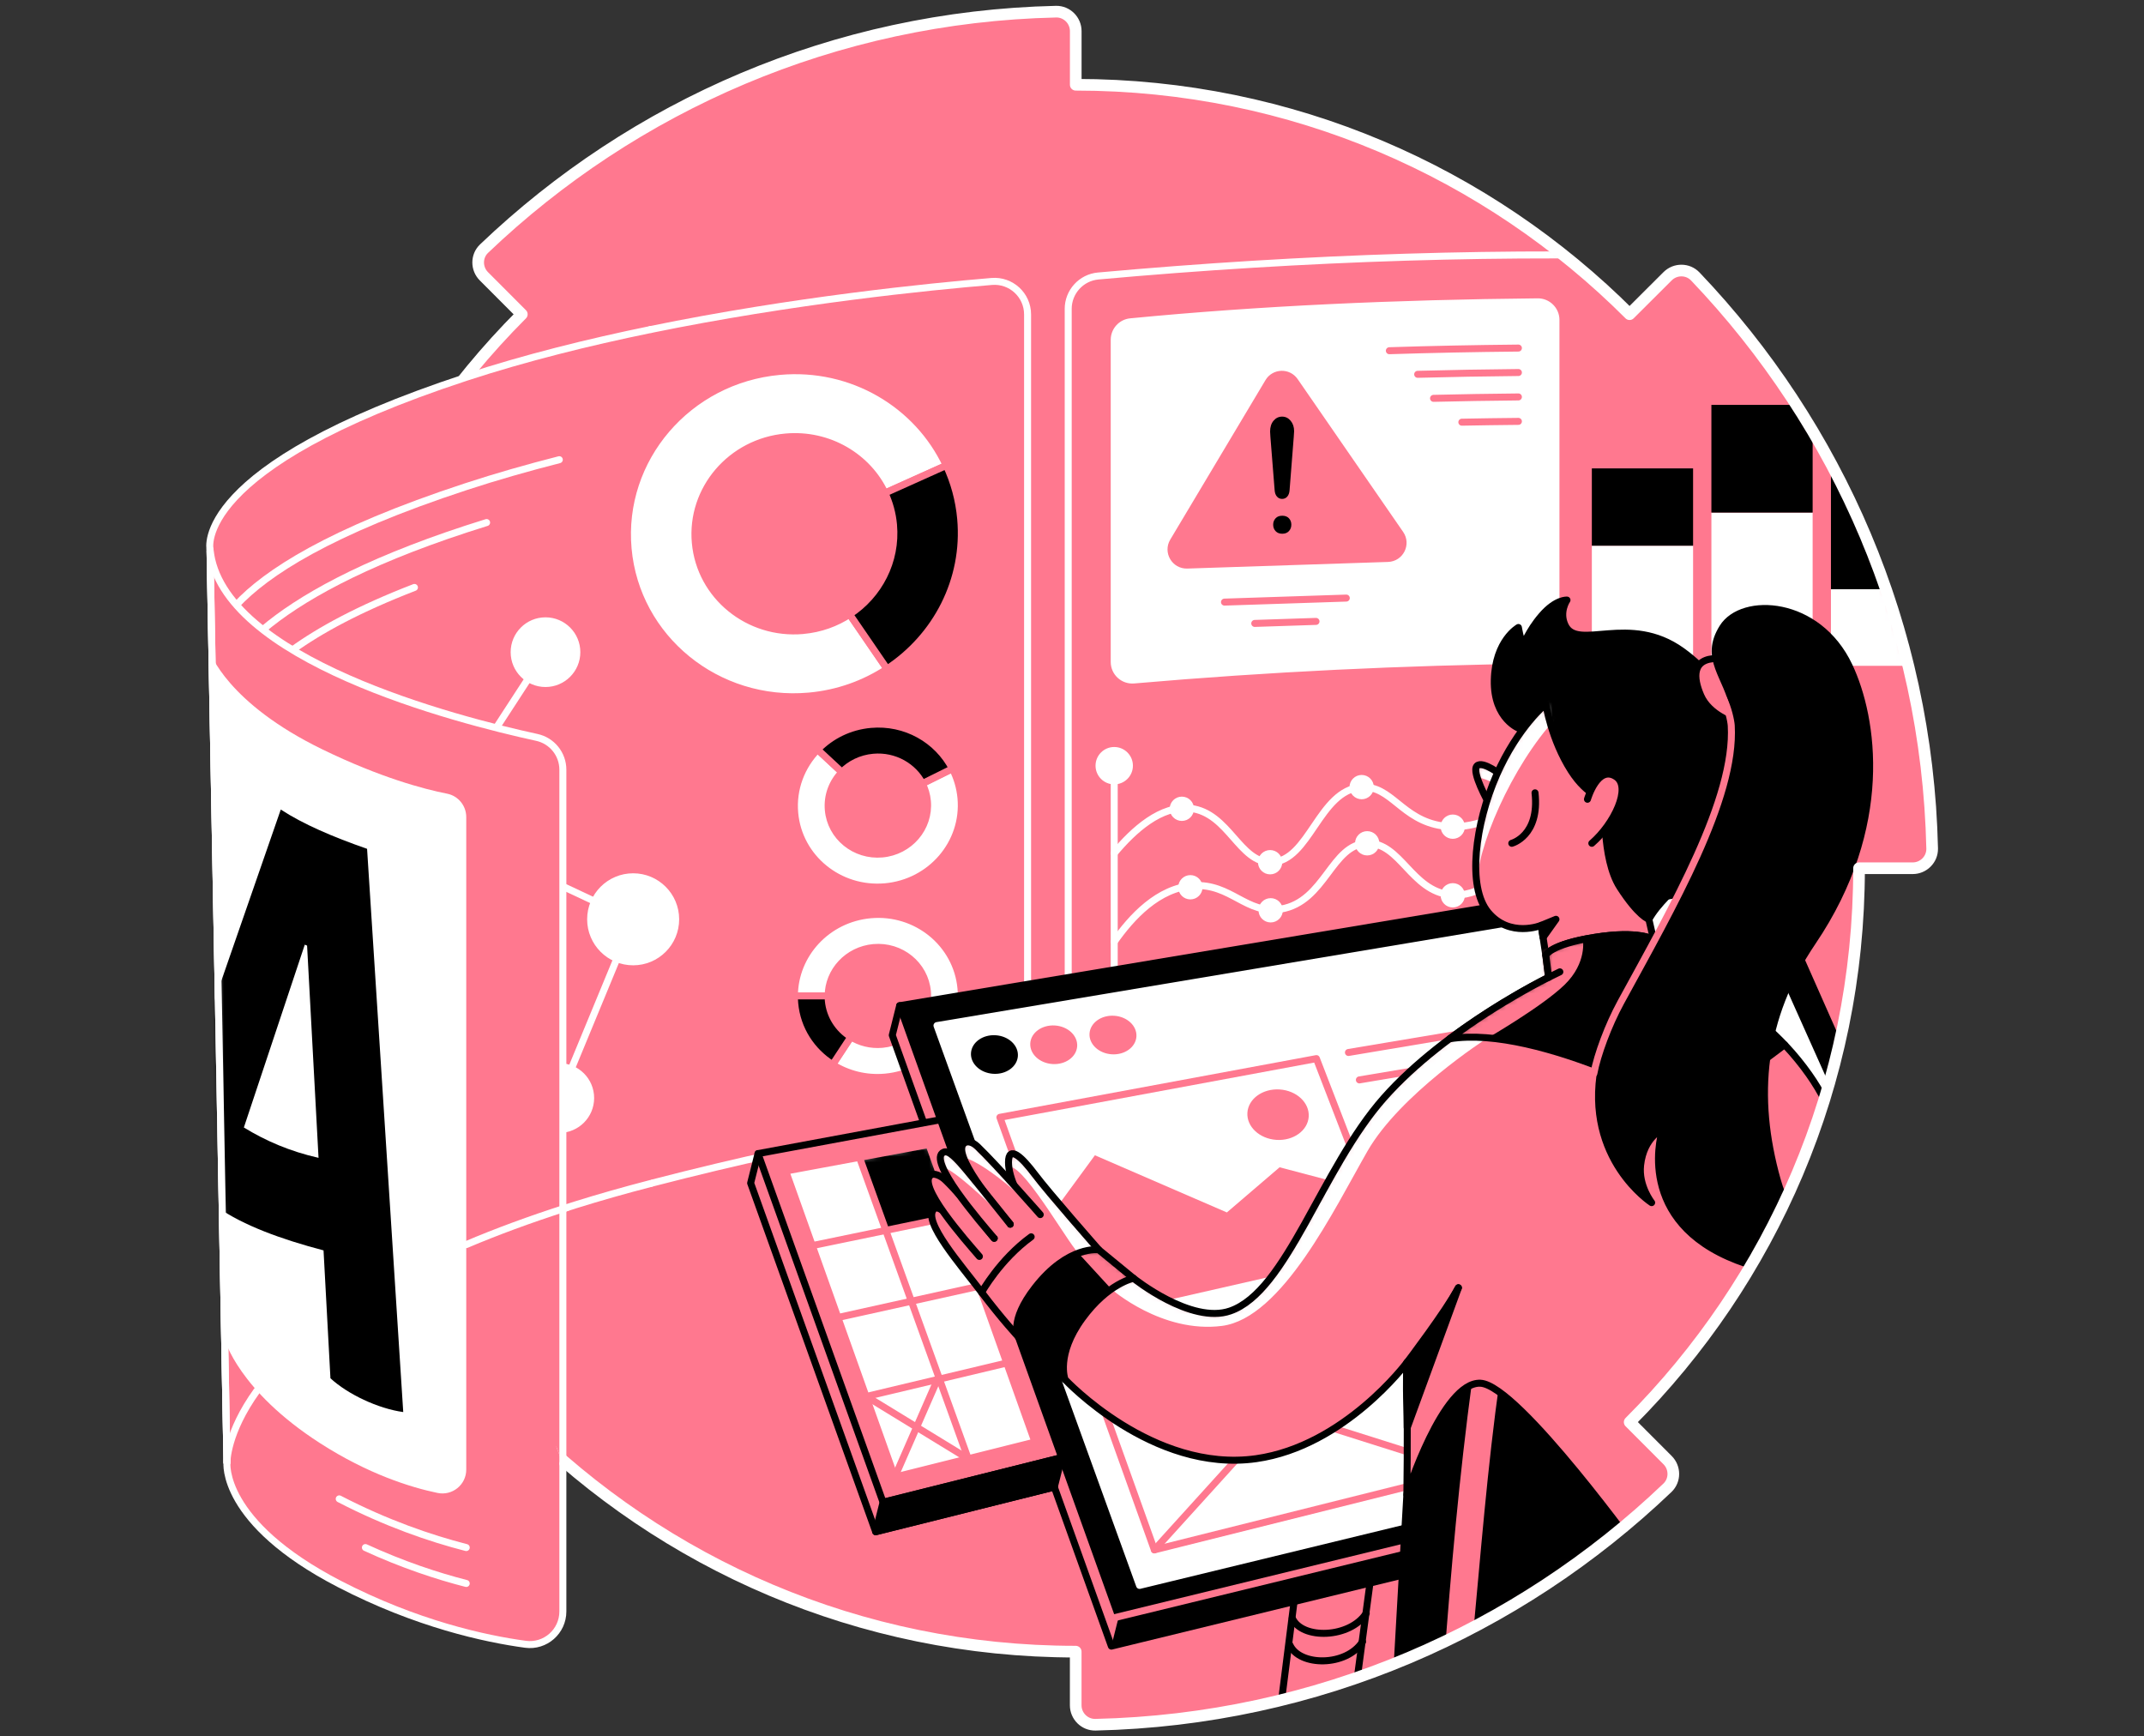
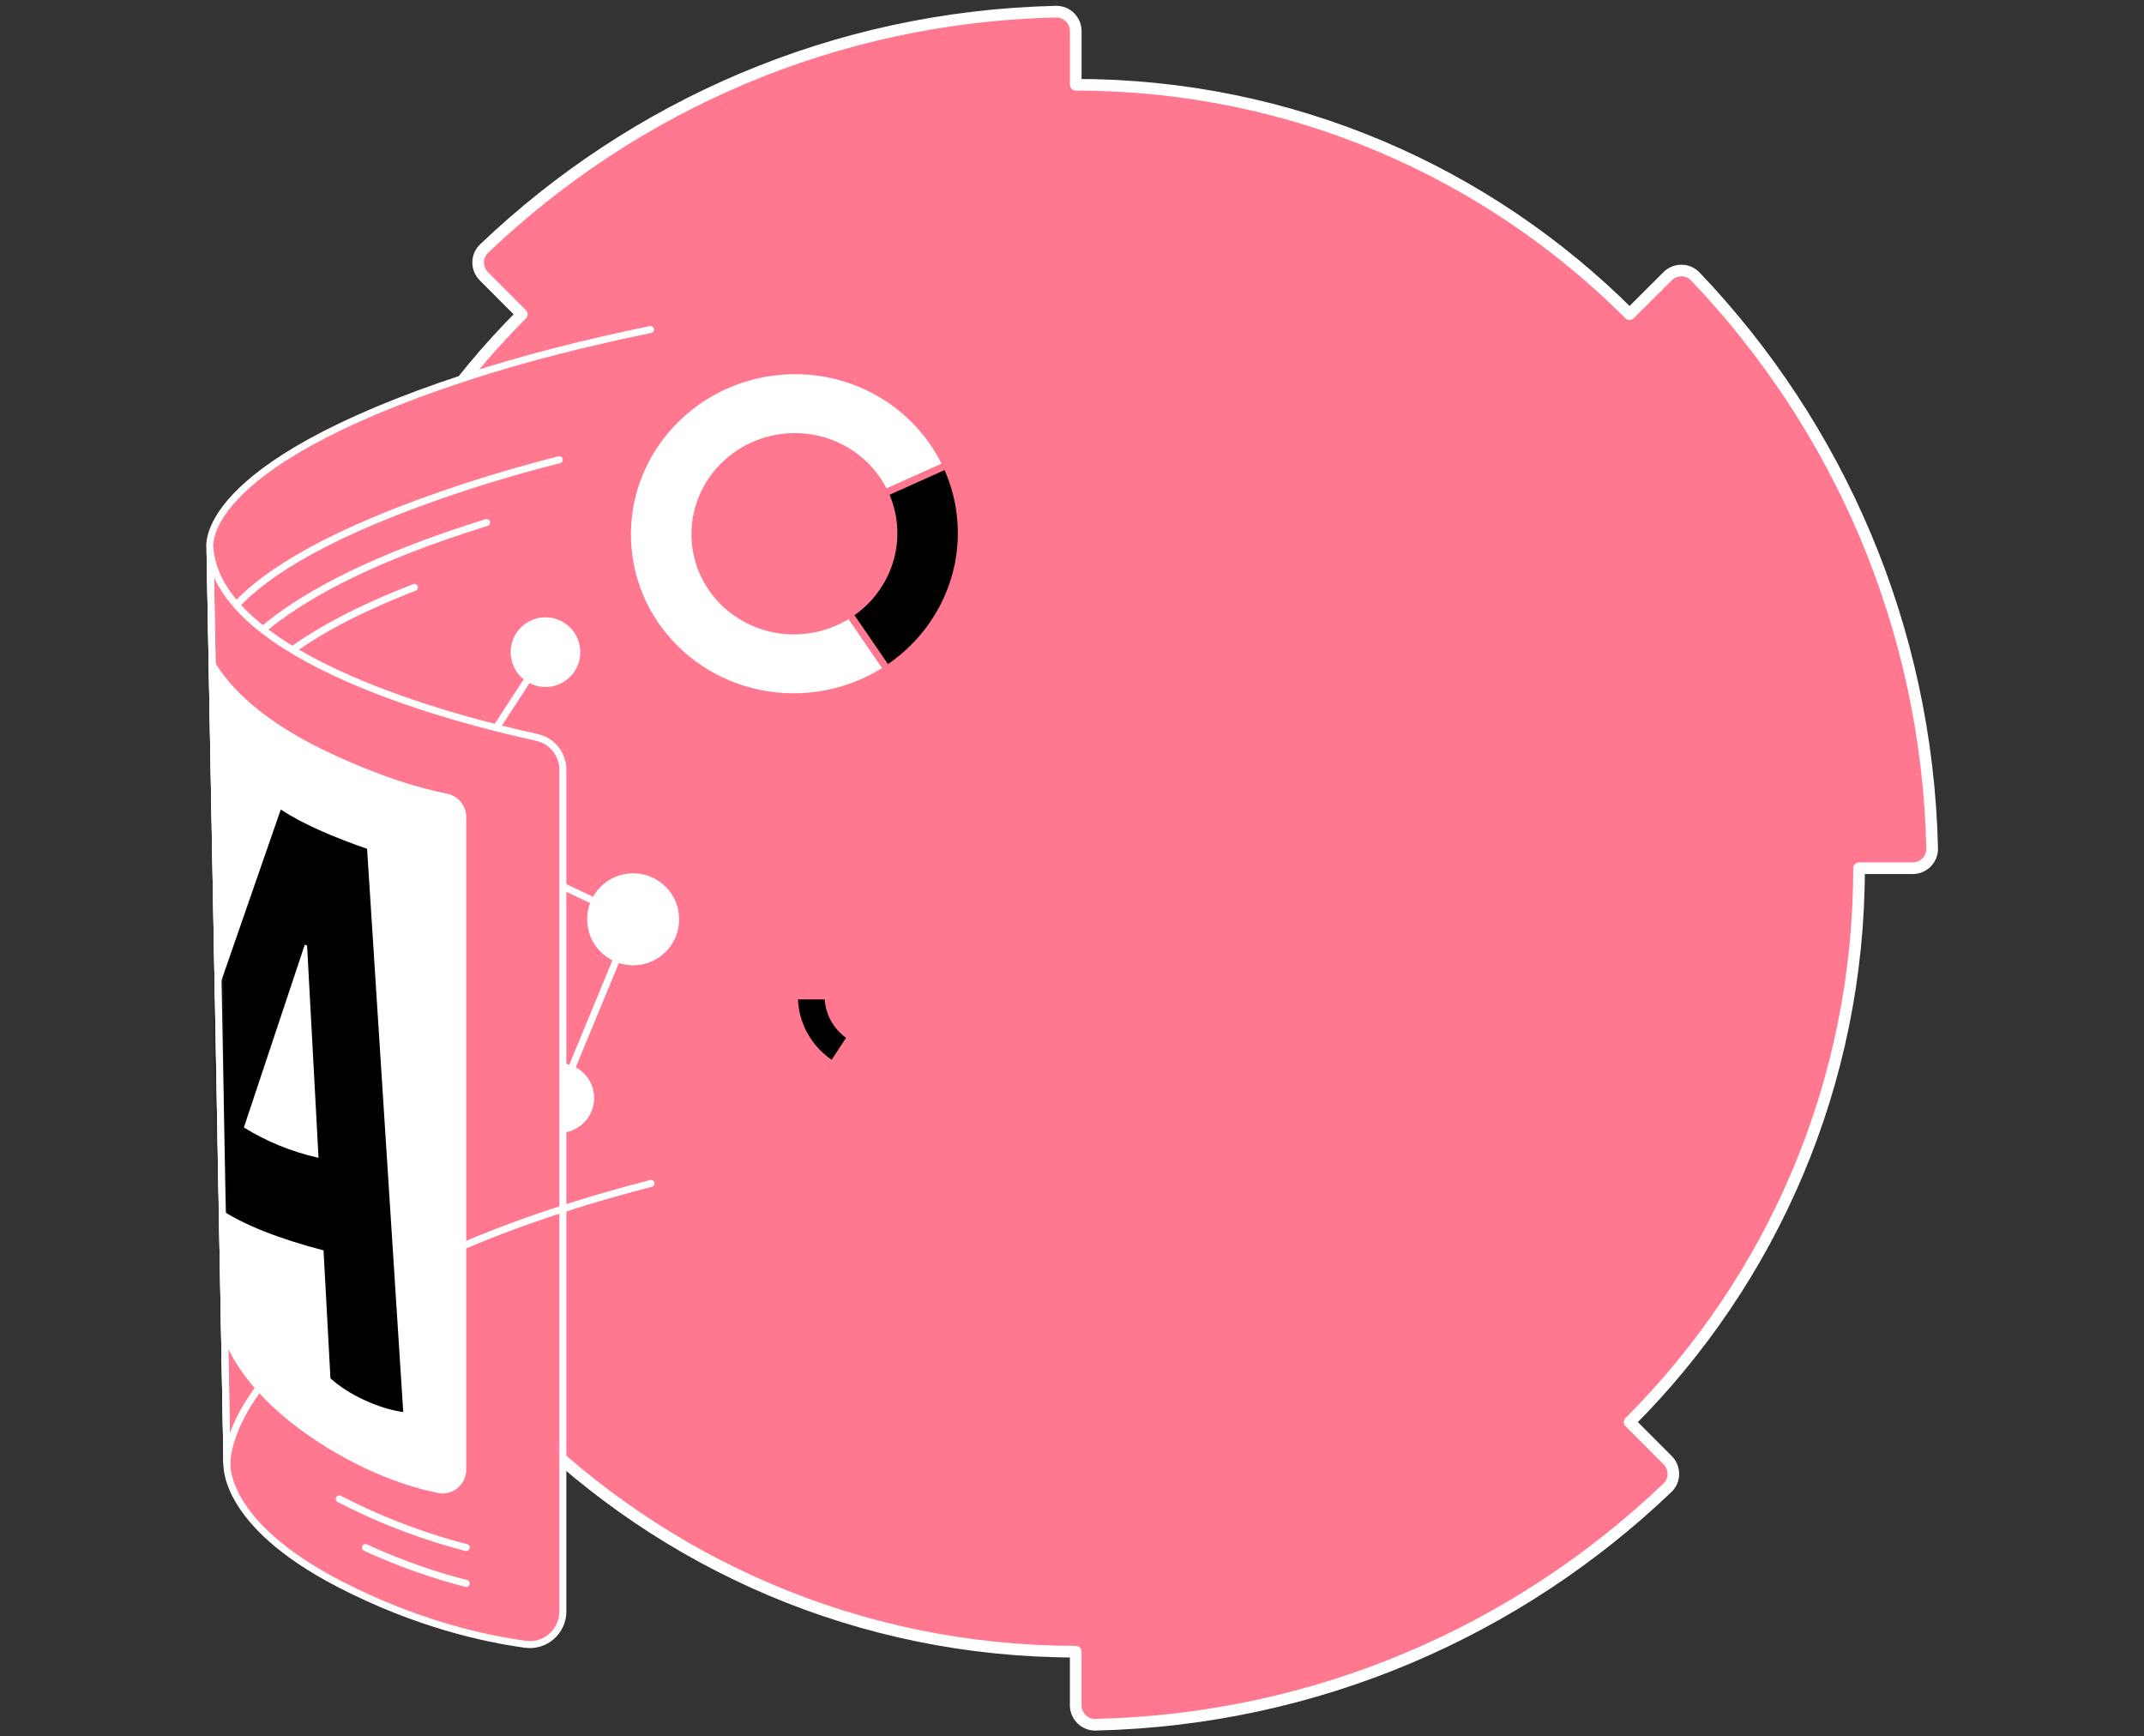
<svg xmlns="http://www.w3.org/2000/svg" width="368" height="298" viewBox="0 0 368 298" fill="none">
  <rect x="0" y="0" width="368" height="298" fill="#333333" stroke="none" />
  <path d="M279.706 53.917C255.38 29.594 221.771 14.547 184.644 14.547V5.347C184.644 3.488 183.122 1.963 181.264 2.001C143.223 2.863 108.735 18.178 83.086 42.669C81.742 43.951 81.742 46.098 83.055 47.417L89.565 53.938C65.239 78.271 50.191 111.88 50.191 149.003H40.988C39.129 149.003 37.6 150.529 37.645 152.384C38.504 190.425 53.819 224.913 78.307 250.562C79.588 251.905 81.742 251.905 83.055 250.593L89.579 244.083C113.912 268.409 147.521 283.456 184.637 283.456V292.66C184.637 294.518 186.163 296.04 188.021 295.999C226.065 295.144 260.55 279.825 286.199 255.337C287.546 254.052 287.543 251.902 286.23 250.589L279.72 244.066C304.047 219.732 319.09 186.127 319.09 149.007H328.297C330.156 149.007 331.681 147.481 331.64 145.619C330.778 107.579 315.466 73.094 290.975 47.441C289.693 46.098 287.546 46.098 286.227 47.414L279.703 53.921L279.706 53.917Z" fill="#FF788F" />
  <mask id="mask0_9982_470" style="mask-type:luminance" maskUnits="userSpaceOnUse" x="37" y="2" width="295" height="294">
-     <path d="M279.706 53.917C255.38 29.594 221.771 14.547 184.644 14.547V5.347C184.644 3.488 183.122 1.963 181.264 2.001C143.223 2.863 108.735 18.178 83.086 42.669C81.742 43.951 81.742 46.098 83.055 47.417L89.565 53.938C65.239 78.271 50.191 111.88 50.191 149.003H40.988C39.129 149.003 37.6 150.529 37.645 152.384C38.504 190.425 53.819 224.913 78.307 250.562C79.588 251.905 81.742 251.905 83.055 250.593L89.579 244.083C113.912 268.409 147.521 283.456 184.637 283.456V292.66C184.637 294.518 186.163 296.04 188.021 295.999C226.065 295.144 260.55 279.825 286.199 255.337C287.546 254.052 287.543 251.902 286.23 250.589L279.72 244.066C304.047 219.732 319.09 186.127 319.09 149.007H328.297C330.156 149.007 331.681 147.481 331.64 145.619C330.778 107.579 315.466 73.094 290.975 47.441C289.693 46.098 287.546 46.098 286.227 47.414L279.703 53.921L279.706 53.917Z" fill="white" />
-   </mask>
+     </mask>
  <g mask="url(#mask0_9982_470)">
    <path d="M111.645 56.556C136.071 51.547 159.476 49.201 170.226 48.304C173.538 48.029 176.375 50.64 176.375 53.962V185.986C176.375 188.92 174.142 191.366 171.222 191.641C162.523 192.462 142.777 195.049 111.734 203.091" fill="#FF788F" />
    <path d="M111.645 56.556C136.071 51.547 159.476 49.201 170.226 48.304C173.538 48.029 176.375 50.64 176.375 53.962V185.986C176.375 188.92 174.142 191.366 171.222 191.641C162.523 192.462 142.777 195.049 111.734 203.091" stroke="white" stroke-width="1.2" stroke-linecap="round" stroke-linejoin="round" />
    <path d="M223.44 264.389L219.586 294.862L232.527 291.227L236.639 260.538L223.44 264.389Z" fill="#FF788F" stroke="black" stroke-width="1.2" stroke-linecap="round" stroke-linejoin="round" />
    <path d="M183.349 53.024V185.038C183.349 188.374 186.207 190.992 189.526 190.693C229.552 187.072 272.138 185.766 316.665 186.216L321.402 151.783L335.618 149.048C335.618 149.048 334.986 118.294 318.558 81.964C302.13 45.635 292.875 44.195 292.875 44.195C258.936 43.034 224.121 44.15 188.499 47.366C185.579 47.63 183.346 50.09 183.346 53.021L183.349 53.024Z" fill="#FF788F" stroke="white" stroke-width="1.2" stroke-linecap="round" stroke-linejoin="round" />
-     <path d="M290.604 93.655H273.227V114.268H290.604V93.655Z" fill="white" />
    <path d="M311.124 87.97H293.747V114.268H311.124V87.97Z" fill="white" />
    <path d="M331.644 101.117H314.267V114.268H331.644V101.117Z" fill="white" />
    <path d="M290.604 80.387H273.227V93.654H290.604V80.387Z" fill="black" />
    <path d="M311.124 69.486H293.747V87.969H311.124V69.486Z" fill="black" />
    <path d="M331.644 64.907H314.267V101.12H331.644V64.907Z" fill="black" />
    <path d="M263.999 113.295C240.91 113.577 217.786 114.683 194.624 116.696C192.81 116.855 191.247 115.429 191.247 113.608V58.321C191.247 56.724 192.456 55.384 194.044 55.23C216.199 53.079 239.608 52.035 263.931 51.801C265.655 51.784 267.067 53.182 267.067 54.907V110.193C267.067 111.894 265.7 113.271 263.999 113.292V113.295Z" fill="white" stroke="white" stroke-width="1.2" stroke-linecap="round" stroke-linejoin="round" />
    <path d="M238.471 60.19C245.761 59.956 253.15 59.809 260.622 59.736" stroke="#FF788F" stroke-width="1.2" stroke-linecap="round" stroke-linejoin="round" />
    <path d="M243.332 64.241C249.042 64.09 254.806 63.987 260.623 63.932" stroke="#FF788F" stroke-width="1.2" stroke-linecap="round" stroke-linejoin="round" />
    <path d="M246.056 68.364C250.873 68.25 255.73 68.168 260.622 68.123" stroke="#FF788F" stroke-width="1.2" stroke-linecap="round" stroke-linejoin="round" />
    <path d="M250.914 72.455C254.133 72.393 257.369 72.348 260.623 72.317" stroke="#FF788F" stroke-width="1.2" stroke-linecap="round" stroke-linejoin="round" />
    <path d="M217.721 65.55L201.378 92.916C200.289 94.741 201.65 97.046 203.773 96.977L238.227 95.84C240.35 95.771 241.556 93.38 240.347 91.632L222.235 65.398C221.125 63.791 218.724 63.87 217.721 65.546V65.55Z" fill="#FF788F" stroke="#FF788F" stroke-width="1.2" stroke-linecap="round" stroke-linejoin="round" />
    <path d="M222.063 74.98L221.345 84.129C221.311 84.603 221.177 84.97 220.943 85.231C220.71 85.493 220.414 85.623 220.064 85.623C219.713 85.623 219.418 85.493 219.184 85.231C218.951 84.97 218.817 84.603 218.782 84.129L218.054 74.98C218.02 74.516 218.002 74.211 218.002 74.063C218.002 73.293 218.198 72.675 218.593 72.204C218.988 71.737 219.476 71.5 220.064 71.5C220.651 71.5 221.129 71.737 221.527 72.211C221.926 72.685 222.125 73.283 222.125 74.001C222.125 74.149 222.104 74.475 222.063 74.977V74.98ZM221.647 90.048C221.647 90.481 221.51 90.848 221.232 91.151C220.953 91.453 220.572 91.601 220.088 91.601C219.603 91.601 219.222 91.45 218.944 91.151C218.665 90.852 218.528 90.481 218.528 90.048C218.528 89.615 218.665 89.261 218.937 88.959C219.208 88.657 219.593 88.509 220.088 88.509C220.582 88.509 220.967 88.657 221.239 88.952C221.51 89.248 221.647 89.612 221.647 90.048Z" fill="black" />
    <path d="M210.173 103.333L231.078 102.643" stroke="#FF788F" stroke-width="1.2" stroke-linecap="round" stroke-linejoin="round" />
    <path d="M215.368 106.992L225.88 106.645" stroke="#FF788F" stroke-width="1.2" stroke-linecap="round" stroke-linejoin="round" />
    <path d="M191.247 131.407V180.276" stroke="white" stroke-width="1.2" stroke-linecap="round" stroke-linejoin="round" />
    <path d="M191.247 134.015C192.687 134.015 193.855 132.847 193.855 131.407C193.855 129.967 192.687 128.8 191.247 128.8C189.807 128.8 188.64 129.967 188.64 131.407C188.64 132.847 189.807 134.015 191.247 134.015Z" fill="white" stroke="white" stroke-width="1.2" stroke-linecap="round" stroke-linejoin="round" />
    <path d="M202.855 140.888C204.007 140.888 204.941 139.955 204.941 138.803C204.941 137.651 204.007 136.718 202.855 136.718C201.704 136.718 200.77 137.651 200.77 138.803C200.77 139.955 201.704 140.888 202.855 140.888Z" fill="white" />
    <path d="M204.319 154.356C205.471 154.356 206.405 153.423 206.405 152.271C206.405 151.119 205.471 150.186 204.319 150.186C203.168 150.186 202.234 151.119 202.234 152.271C202.234 153.423 203.168 154.356 204.319 154.356Z" fill="white" />
    <path d="M218.006 150.058C219.157 150.058 220.091 149.125 220.091 147.973C220.091 146.821 219.157 145.888 218.006 145.888C216.854 145.888 215.92 146.821 215.92 147.973C215.92 149.125 216.854 150.058 218.006 150.058Z" fill="white" />
    <path d="M233.72 137.169C234.871 137.169 235.805 136.235 235.805 135.083C235.805 133.932 234.871 132.998 233.72 132.998C232.568 132.998 231.634 133.932 231.634 135.083C231.634 136.235 232.568 137.169 233.72 137.169Z" fill="white" />
    <path d="M249.358 143.96C250.509 143.96 251.443 143.026 251.443 141.874C251.443 140.723 250.509 139.789 249.358 139.789C248.206 139.789 247.272 140.723 247.272 141.874C247.272 143.026 248.206 143.96 249.358 143.96Z" fill="white" />
    <path d="M234.668 146.811C235.82 146.811 236.753 145.878 236.753 144.726C236.753 143.574 235.82 142.641 234.668 142.641C233.516 142.641 232.583 143.574 232.583 144.726C232.583 145.878 233.516 146.811 234.668 146.811Z" fill="white" />
    <path d="M249.358 155.737C250.509 155.737 251.443 154.803 251.443 153.652C251.443 152.5 250.509 151.566 249.358 151.566C248.206 151.566 247.272 152.5 247.272 153.652C247.272 154.803 248.206 155.737 249.358 155.737Z" fill="white" />
    <path d="M218.102 158.31C219.254 158.31 220.187 157.377 220.187 156.225C220.187 155.073 219.254 154.14 218.102 154.14C216.95 154.14 216.017 155.073 216.017 156.225C216.017 157.377 216.95 158.31 218.102 158.31Z" fill="white" />
    <path d="M191.247 161.628C194.178 157.447 198.791 152.363 204.831 151.992C211.331 151.597 213.907 157.001 219.837 156.018C227.491 154.751 228.494 144.86 234.685 144.726C240.381 144.599 242.233 152.913 248.98 153.572C253.765 154.04 258.06 150.37 260.904 147.255" stroke="white" stroke-width="1.2" stroke-linecap="round" stroke-linejoin="round" />
    <path d="M191.247 146.434C194.579 142.445 199.286 138.148 204.319 138.735C210.939 139.505 212.705 148.093 218.219 147.976C224.777 147.835 226.364 135.602 233.658 135.104C238.818 134.753 240.546 140.707 247.557 141.738C252.934 142.528 257.799 139.893 261.062 137.553" stroke="white" stroke-width="1.2" stroke-linecap="round" stroke-linejoin="round" />
    <path d="M164.946 136.973C164.781 135.159 164.269 133.458 163.479 131.922L158.308 134.482C158.779 135.392 159.081 136.413 159.181 137.495C159.59 142.081 156.117 146.135 151.424 146.557C146.728 146.98 142.584 143.603 142.176 139.02C141.952 136.529 142.87 134.2 144.512 132.52L140.327 128.635C137.575 131.455 136.03 135.368 136.407 139.542C137.101 147.234 144.048 152.896 151.932 152.188C159.813 151.48 165.64 144.665 164.946 136.973Z" fill="white" stroke="#FF788F" stroke-width="1.2" stroke-linecap="round" stroke-linejoin="round" />
    <path d="M164.945 169.64C164.251 161.948 157.305 156.28 149.427 156.991C141.986 157.664 136.376 163.766 136.355 170.922H142.144C142.161 166.658 145.504 163.027 149.932 162.622C154.625 162.199 158.765 165.576 159.181 170.159C159.589 174.745 156.116 178.799 151.423 179.229C149.455 179.404 147.586 178.912 146.05 177.951L142.917 182.712C145.497 184.334 148.634 185.155 151.932 184.856C159.813 184.152 165.639 177.339 164.945 169.647V169.64Z" fill="white" stroke="#FF788F" stroke-width="1.2" stroke-linecap="round" stroke-linejoin="round" />
    <path d="M163.479 131.922L158.308 134.482C156.779 131.527 153.516 129.634 149.933 129.957C147.785 130.15 145.893 131.105 144.512 132.52L140.327 128.635C142.639 126.251 145.817 124.653 149.428 124.327C155.447 123.784 160.926 126.965 163.479 131.922Z" fill="black" stroke="#FF788F" stroke-width="1.2" stroke-linecap="round" stroke-linejoin="round" />
    <path d="M341.517 245.755L190.756 282.508L153.151 177.658L154.419 172.598L342.784 240.698L341.517 245.755Z" fill="#FF788F" stroke="black" stroke-width="1.2" stroke-linecap="round" stroke-linejoin="round" />
    <path d="M130.11 197.982L180.965 255.21L150.304 262.878L128.842 203.039L130.11 197.982Z" fill="#FF788F" stroke="black" stroke-width="1.2" stroke-linecap="round" stroke-linejoin="round" />
    <path d="M342.785 240.699L192.024 277.451L154.419 172.598L301.742 147.986L342.785 240.699Z" fill="black" stroke="black" stroke-width="1.2" stroke-linecap="round" stroke-linejoin="round" />
    <path d="M336.487 237.872L195.596 272.089L160.826 176.009L298.471 152.94L336.487 237.872Z" fill="white" stroke="white" stroke-width="1.2" stroke-linecap="round" stroke-linejoin="round" />
    <path d="M161.438 192.17L182.232 250.153L151.571 257.821L130.11 197.983L161.438 192.17Z" fill="#FF788F" stroke="black" stroke-width="1.2" stroke-linecap="round" stroke-linejoin="round" />
    <path d="M151.571 257.821L150.304 262.878L180.965 255.21L182.233 250.153L151.571 257.821Z" fill="black" stroke="black" stroke-width="1.2" stroke-linecap="round" stroke-linejoin="round" />
    <path d="M174.711 181.24C174.83 179.412 173.124 177.814 170.902 177.67C168.679 177.525 166.781 178.889 166.662 180.716C166.543 182.543 168.249 184.142 170.471 184.286C172.694 184.431 174.593 183.067 174.711 181.24Z" fill="black" />
    <path d="M184.888 179.565C185.006 177.738 183.301 176.139 181.078 175.995C178.855 175.85 176.957 177.214 176.838 179.041C176.719 180.868 178.425 182.467 180.648 182.611C182.871 182.756 184.769 181.392 184.888 179.565Z" fill="#FF788F" />
    <path d="M195.057 177.894C195.176 176.067 193.47 174.468 191.247 174.324C189.025 174.179 187.126 175.543 187.008 177.37C186.889 179.198 188.594 180.796 190.817 180.94C193.04 181.085 194.938 179.721 195.057 177.894Z" fill="#FF788F" />
    <path d="M224.63 191.643C224.785 189.254 222.555 187.163 219.649 186.974C216.742 186.786 214.26 188.569 214.105 190.959C213.95 193.348 216.18 195.438 219.086 195.627C221.992 195.816 224.474 194.032 224.63 191.643Z" fill="#FF788F" />
    <path d="M159.445 196.413L177.643 247.481L153.578 253.496L134.858 200.975L159.445 196.413Z" fill="white" />
    <mask id="mask1_9982_470" style="mask-type:luminance" maskUnits="userSpaceOnUse" x="134" y="196" width="44" height="58">
      <path d="M159.445 196.413L177.643 247.481L153.578 253.496L134.858 200.975L159.445 196.413Z" fill="white" />
    </mask>
    <g mask="url(#mask1_9982_470)">
      <path d="M147.521 198.625L151.905 211.223L163.898 208.908L159.511 196.248L147.521 198.625Z" fill="black" />
    </g>
    <path d="M159.445 196.413L177.643 247.481L153.578 253.496L134.858 200.975L159.445 196.413Z" stroke="#FF788F" stroke-width="1.2" stroke-linecap="round" stroke-linejoin="round" />
    <path d="M143.817 226.112L168.109 220.729" stroke="#FF788F" stroke-width="1.2" stroke-linecap="round" stroke-linejoin="round" />
    <path d="M139.715 213.71L163.829 208.719" stroke="#FF788F" stroke-width="1.2" stroke-linecap="round" stroke-linejoin="round" />
    <path d="M148.709 239.658L173.101 233.849" stroke="#FF788F" stroke-width="1.2" stroke-linecap="round" stroke-linejoin="round" />
    <path d="M147.521 198.625L166.182 250.346" stroke="#FF788F" stroke-width="1.2" stroke-linecap="round" stroke-linejoin="round" />
-     <path d="M160.905 236.752L153.578 253.496" stroke="#FF788F" stroke-width="1.2" stroke-linecap="round" stroke-linejoin="round" />
    <path d="M148.709 239.658L166.182 250.346" stroke="#FF788F" stroke-width="1.2" stroke-linecap="round" stroke-linejoin="round" />
    <path d="M192.024 277.452L190.756 282.509L341.517 245.756L342.785 240.699L192.024 277.452Z" fill="black" />
    <path d="M191.068 277.682L342.784 240.699" stroke="#FF788F" stroke-width="1.2" stroke-linecap="round" stroke-linejoin="round" />
    <path d="M183.992 226.249L171.624 191.754L225.949 181.678L238.385 213.861L183.992 226.249Z" stroke="#FF788F" stroke-width="1.2" stroke-linecap="round" stroke-linejoin="round" />
    <path d="M198.135 265.99L185.771 231.495L239.628 220.213L252.103 252.492L198.135 265.99Z" stroke="#FF788F" stroke-width="1.2" stroke-linecap="round" stroke-linejoin="round" />
    <path d="M178.55 211.068L187.932 198.268L210.582 208.079L219.634 200.329L234.688 204.297L238.385 213.861L183.992 226.249L178.55 211.068Z" fill="#FF788F" />
    <path d="M239.629 220.213L198.135 265.99" stroke="#FF788F" stroke-width="1.2" stroke-linecap="round" stroke-linejoin="round" />
    <path d="M185.771 231.495L252.103 252.493" stroke="#FF788F" stroke-width="1.2" stroke-linecap="round" stroke-linejoin="round" />
    <path d="M231.449 180.627L259.042 175.999" stroke="#FF788F" stroke-width="1.2" stroke-linecap="round" stroke-linejoin="round" />
    <path d="M233.325 185.333L251.691 182.255" stroke="#FF788F" stroke-width="1.2" stroke-linecap="round" stroke-linejoin="round" />
    <path d="M283.018 157.77C283.018 157.77 280.332 158.296 276.227 151.563C272.121 144.829 260.904 125.086 260.904 125.086C260.904 125.086 256.325 123.488 256.483 116.707C256.641 109.922 260.623 107.692 260.623 107.692C260.623 107.692 260.983 109.922 261.379 110.238C261.774 110.554 262.169 108.499 264.618 105.658C267.068 102.814 268.961 102.985 268.961 102.985C268.961 102.985 267.555 105.016 268.644 107.317C270.778 111.818 279.641 105.208 288.704 111.739C297.471 118.057 300.123 127.367 297.234 137.168C293.747 148.996 286.1 152.246 283.018 157.77Z" fill="black" stroke="black" stroke-width="1.2" stroke-linecap="round" stroke-linejoin="round" />
    <path d="M294.788 113.004C290.336 113.007 290.604 116.323 291.943 119.401C293.397 122.737 297.598 124.011 297.598 124.011C299.697 120.861 297.461 116.968 294.788 113.004Z" fill="#FF788F" stroke="black" stroke-width="1.2" stroke-linecap="round" stroke-linejoin="round" />
    <path d="M257.933 133.186C257.933 133.186 254.439 130.403 253.491 131.468C252.543 132.533 255.49 137.742 255.49 137.742" fill="#FF788F" />
    <mask id="mask2_9982_470" style="mask-type:luminance" maskUnits="userSpaceOnUse" x="253" y="131" width="5" height="7">
      <path d="M257.933 133.186C257.933 133.186 254.439 130.403 253.491 131.468C252.543 132.533 255.49 137.742 255.49 137.742" fill="white" />
    </mask>
    <g mask="url(#mask2_9982_470)">
      <path d="M253.515 133.327C255.971 133.973 256.878 134.684 256.878 134.684L258.338 132.076C258.338 132.076 255.136 130.847 254.071 131.224C253.006 131.602 253.511 133.324 253.511 133.324L253.515 133.327Z" fill="white" />
    </g>
    <path d="M257.933 133.186C257.933 133.186 254.439 130.403 253.491 131.468C252.543 132.533 255.49 137.742 255.49 137.742" stroke="black" stroke-width="1.2" stroke-linecap="round" stroke-linejoin="round" />
    <path d="M188.602 214.493C188.602 214.493 179.951 204.661 177.643 201.58C175.334 198.498 173.122 196.485 173.101 199.446C173.081 202.408 175.451 206.245 175.451 206.245L167.306 214.463C167.306 214.463 161.816 205.943 160.287 207.502C158.274 209.557 164.959 217.128 168.487 221.794C172.016 226.459 174.802 229.438 174.802 229.438L188.598 214.49L188.602 214.493Z" fill="#FF788F" />
    <mask id="mask3_9982_470" style="mask-type:luminance" maskUnits="userSpaceOnUse" x="159" y="197" width="30" height="33">
      <path d="M188.602 214.493C188.602 214.493 179.951 204.661 177.643 201.58C175.334 198.498 173.122 196.485 173.101 199.446C173.081 202.408 175.451 206.245 175.451 206.245L167.306 214.463C167.306 214.463 161.816 205.943 160.287 207.502C158.274 209.557 164.959 217.128 168.487 221.794C172.016 226.459 174.802 229.438 174.802 229.438L188.598 214.49L188.602 214.493Z" fill="white" />
    </mask>
    <g mask="url(#mask3_9982_470)">
      <path d="M173.396 200.278C176.155 200.364 184.318 215.078 185.273 215.119L188.983 214.233C188.983 214.233 175.228 198.694 174.51 198.251C173.792 197.808 173.946 197.361 173.396 197.986C172.369 199.155 173.396 200.281 173.396 200.281V200.278Z" fill="white" />
    </g>
    <path d="M188.602 214.493C188.602 214.493 179.951 204.661 177.643 201.58C175.334 198.498 173.122 196.485 173.101 199.446C173.081 202.408 175.451 206.245 175.451 206.245L167.306 214.463C167.306 214.463 161.816 205.943 160.287 207.502C158.274 209.557 164.959 217.128 168.487 221.794C172.016 226.459 174.802 229.438 174.802 229.438L188.598 214.49L188.602 214.493Z" stroke="black" stroke-width="1.2" stroke-linecap="round" stroke-linejoin="round" />
    <path d="M265.329 120.822C265.329 120.822 266.239 126.91 269.671 132.273C272.516 136.715 275.515 137.168 275.515 137.168C275.515 137.168 274.842 147.299 278.044 152.267C281.245 157.238 283.018 157.77 283.018 157.77L283.808 161.237L265.326 163.944L264.535 158.811C264.535 158.811 259.166 161.024 255.452 156.599C251.742 152.178 253.226 141.301 256.874 132.997C260.523 124.694 265.326 120.822 265.326 120.822H265.329Z" fill="#FF788F" />
    <mask id="mask4_9982_470" style="mask-type:luminance" maskUnits="userSpaceOnUse" x="253" y="120" width="31" height="44">
      <path d="M265.329 120.822C265.329 120.822 266.239 126.91 269.671 132.273C272.516 136.715 275.515 137.168 275.515 137.168C275.515 137.168 274.842 147.299 278.044 152.267C281.245 157.238 283.018 157.77 283.018 157.77L283.808 161.237L265.326 163.944L264.535 158.811C264.535 158.811 259.166 161.024 255.452 156.599C251.742 152.178 253.226 141.301 256.874 132.997C260.523 124.694 265.326 120.822 265.326 120.822H265.329Z" fill="white" />
    </mask>
    <g mask="url(#mask4_9982_470)">
      <path d="M267.067 123.272C259.447 131.445 253.26 145.932 253.569 152.016C253.879 158.1 250.601 149.975 256.029 135.083C261.457 120.19 267.067 119.795 267.067 119.795V123.272Z" fill="white" />
    </g>
-     <path d="M265.329 120.822C265.329 120.822 266.239 126.91 269.671 132.273C272.516 136.715 275.515 137.168 275.515 137.168C275.515 137.168 274.842 147.299 278.044 152.267C281.245 157.238 283.018 157.77 283.018 157.77L283.808 161.237L265.326 163.944L264.535 158.811C264.535 158.811 259.166 161.024 255.452 156.599C251.742 152.178 253.226 141.301 256.874 132.997C260.523 124.694 265.326 120.822 265.326 120.822H265.329Z" stroke="black" stroke-width="1.2" stroke-linecap="round" stroke-linejoin="round" />
-     <path d="M194.562 219.388L188.598 214.493C188.598 214.493 183.346 213.665 177.639 221.01C173.163 226.768 174.802 229.44 174.802 229.44L182.806 236.755L194.562 219.392V219.388Z" fill="black" />
    <mask id="mask5_9982_470" style="mask-type:luminance" maskUnits="userSpaceOnUse" x="174" y="214" width="21" height="23">
      <path d="M194.562 219.388L188.598 214.493C188.598 214.493 183.346 213.665 177.639 221.01C173.163 226.768 174.802 229.44 174.802 229.44L182.806 236.755L194.562 219.392V219.388Z" fill="white" />
    </mask>
    <g mask="url(#mask5_9982_470)">
      <path d="M184.538 214.462L190.756 221.24L194.281 219.155L188.64 213.909L184.538 214.462Z" fill="#FF788F" />
    </g>
    <path d="M194.562 219.388L188.598 214.493C188.598 214.493 183.346 213.665 177.639 221.01C173.163 226.768 174.802 229.44 174.802 229.44L182.806 236.755L194.562 219.392V219.388Z" stroke="black" stroke-width="1.2" stroke-linecap="round" stroke-linejoin="round" />
    <path d="M241.477 256.516L239.628 289.049L281.915 267.409C281.915 267.409 268.332 238.82 259.485 235.185C250.639 231.55 249.533 232.656 246.376 238.029C243.215 243.399 241.48 256.519 241.48 256.519L241.477 256.516Z" fill="black" stroke="black" stroke-width="1.2" stroke-linecap="round" stroke-linejoin="round" />
    <path d="M252.103 236.752C249.846 253.489 248.437 269.705 247.276 285.137L253.305 282.052C254.714 267.19 255.864 251.992 258.025 236.755H252.103V236.752Z" fill="#FF788F" stroke="black" stroke-width="1.2" stroke-linecap="round" stroke-linejoin="round" />
    <path d="M263.474 136.065C264.302 143.459 259.485 144.726 259.485 144.726" stroke="black" stroke-width="1.2" stroke-linecap="round" stroke-linejoin="round" />
    <path d="M265.329 163.944C265.329 163.944 265.961 162.113 273.66 160.876C281.359 159.639 283.808 161.237 283.808 161.237L286.337 166.984C286.337 166.984 300.546 170.303 310.505 184.398C318.823 196.175 318.441 210.46 318.441 210.46L281.912 267.402C281.912 267.402 260.588 237.706 254.113 237.39C247.637 237.074 241.477 256.508 241.477 256.508C241.477 256.508 241.635 245.285 241.477 241.337C241.319 237.39 241.477 233.841 241.477 233.841C241.477 233.841 230.813 248.188 215.611 250.338C197.83 252.853 182.806 236.744 182.806 236.744C182.806 236.744 181.178 232.508 185.768 226.242C190.189 220.202 194.563 219.381 194.563 219.381C194.563 219.381 204.426 227.317 211.149 224.988C220.943 221.594 226.77 200.596 237.526 188.435C248.283 176.273 265.8 167.73 265.8 167.73L265.326 163.94L265.329 163.944Z" fill="#FF788F" />
    <mask id="mask6_9982_470" style="mask-type:luminance" maskUnits="userSpaceOnUse" x="182" y="160" width="137" height="108">
      <path d="M265.329 163.944C265.329 163.944 265.961 162.113 273.66 160.876C281.359 159.639 283.808 161.237 283.808 161.237L286.337 166.984C286.337 166.984 300.546 170.303 310.505 184.398C318.823 196.175 318.441 210.46 318.441 210.46L281.912 267.402C281.912 267.402 260.588 237.706 254.113 237.39C247.637 237.074 241.477 256.508 241.477 256.508C241.477 256.508 241.635 245.285 241.477 241.337C241.319 237.39 241.477 233.841 241.477 233.841C241.477 233.841 230.813 248.188 215.611 250.338C197.83 252.853 182.806 236.744 182.806 236.744C182.806 236.744 181.178 232.508 185.768 226.242C190.189 220.202 194.563 219.381 194.563 219.381C194.563 219.381 204.426 227.317 211.149 224.988C220.943 221.594 226.77 200.596 237.526 188.435C248.283 176.273 265.8 167.73 265.8 167.73L265.326 163.94L265.329 163.944Z" fill="white" />
    </mask>
    <g mask="url(#mask6_9982_470)">
      <path d="M190.756 221.24C190.756 221.24 199.441 228.883 209.747 227.55C220.053 226.217 229.058 207.439 234.685 197.607C240.312 187.775 255.061 178.31 255.061 178.31L248.808 178.279C248.808 178.279 240.903 181.378 232.376 194.646C223.849 207.913 217.645 224.785 209.517 225.355C201.385 225.929 194.284 219.151 194.284 219.151L190.759 221.236L190.756 221.24Z" fill="white" />
    </g>
    <path d="M265.329 163.944C265.329 163.944 265.961 162.113 273.66 160.876C281.359 159.639 283.808 161.237 283.808 161.237L286.337 166.984C286.337 166.984 300.546 170.303 310.505 184.398C318.823 196.175 318.441 210.46 318.441 210.46L281.912 267.402C281.912 267.402 260.588 237.706 254.113 237.39C247.637 237.074 241.477 256.508 241.477 256.508C241.477 256.508 241.635 245.285 241.477 241.337C241.319 237.39 241.477 233.841 241.477 233.841C241.477 233.841 230.813 248.188 215.611 250.338C197.83 252.853 182.806 236.744 182.806 236.744C182.806 236.744 181.178 232.508 185.768 226.242C190.189 220.202 194.563 219.381 194.563 219.381C194.563 219.381 204.426 227.317 211.149 224.988C220.943 221.594 226.77 200.596 237.526 188.435C248.283 176.273 265.8 167.73 265.8 167.73L265.326 163.94L265.329 163.944Z" stroke="black" stroke-width="1.2" stroke-linecap="round" stroke-linejoin="round" />
    <path d="M291.078 190.713C291.078 190.713 264.305 175.765 248.808 178.28C257.496 171.787 265.803 167.737 265.803 167.737L265.329 163.947C265.329 163.947 265.958 162.113 273.66 160.876C281.359 159.639 283.812 161.24 283.812 161.24L286.34 166.988C286.34 166.988 293.094 170.227 300.515 175.673C300.525 175.679 300.536 175.683 300.546 175.693L306.314 179.297L291.078 190.716V190.713Z" fill="black" />
    <mask id="mask7_9982_470" style="mask-type:luminance" maskUnits="userSpaceOnUse" x="248" y="160" width="59" height="31">
      <path d="M291.078 190.713C291.078 190.713 264.305 175.765 248.808 178.28C257.496 171.787 265.803 167.737 265.803 167.737L265.329 163.947C265.329 163.947 265.958 162.113 273.66 160.876C281.359 159.639 283.812 161.24 283.812 161.24L286.34 166.988C286.34 166.988 293.094 170.227 300.515 175.673C300.525 175.679 300.536 175.683 300.546 175.693L306.314 179.297L291.078 190.716V190.713Z" fill="white" />
    </mask>
    <g mask="url(#mask7_9982_470)">
      <path d="M271.681 161.237C271.681 161.237 272.454 165.209 268.555 169.001C264.656 172.791 255.061 178.315 255.061 178.315L248.808 178.284C248.808 178.284 252.285 175.199 259.042 171.468C265.8 167.737 264.539 167.737 264.539 167.737V162.958L271.681 161.237Z" fill="#FF788F" />
    </g>
    <path d="M291.078 190.713C291.078 190.713 264.305 175.765 248.808 178.28C257.496 171.787 265.803 167.737 265.803 167.737L265.329 163.947C265.329 163.947 265.958 162.113 273.66 160.876C281.359 159.639 283.812 161.24 283.812 161.24L286.34 166.988C286.34 166.988 293.094 170.227 300.515 175.673C300.525 175.679 300.536 175.683 300.546 175.693L306.314 179.297L291.078 190.716V190.713Z" stroke="black" stroke-width="1.2" stroke-linecap="round" stroke-linejoin="round" />
    <path d="M272.475 137.168C272.475 137.168 274.23 131.142 277.415 133.314C280.057 135.114 277.054 141.421 273.224 144.726" fill="#FF788F" />
    <path d="M272.475 137.168C272.475 137.168 274.23 131.142 277.415 133.314C280.057 135.114 277.054 141.421 273.224 144.726" stroke="black" stroke-width="1.2" stroke-linecap="round" stroke-linejoin="round" />
    <path d="M264.539 158.811L267.068 157.771L264.855 160.876L264.539 158.811Z" fill="black" stroke="black" stroke-width="1.2" stroke-linecap="round" stroke-linejoin="round" />
    <path d="M265.803 167.737L267.737 166.789" stroke="black" stroke-width="1.2" stroke-linecap="round" stroke-linejoin="round" />
    <path d="M241.477 233.849C241.477 233.849 248.31 224.834 250.323 221.007" stroke="black" stroke-width="1.2" stroke-linecap="round" stroke-linejoin="round" />
    <path d="M283.492 206.396C283.492 206.396 281.201 203.513 281.596 199.961C282.132 195.127 285.385 193.76 285.385 193.76C285.385 193.76 280.411 208.45 296.64 215.678C312.869 222.906 320.097 211.295 320.097 211.295C320.097 211.295 309.079 216.864 305.053 202.527C301.027 188.191 302.25 174.748 311.12 161.632C324.48 141.878 321.612 123.237 317.373 114.271C312.041 102.989 299.062 102.312 295.691 107.695C292.321 113.079 296.499 116.03 297.595 121.733C297.736 122.458 297.825 123.213 297.87 123.997C298.594 136.484 287.807 156.063 278.868 172.436C276.707 176.394 275.45 179.977 274.849 183.203C271.918 198.906 283.489 206.396 283.489 206.396H283.492Z" fill="black" stroke="black" stroke-width="1.2" stroke-linecap="round" stroke-linejoin="round" />
    <path d="M295.774 119.795C296.647 121.509 297.11 123.749 297.155 124.532C297.88 137.02 287.141 155.623 278.202 172C276.041 175.958 274.172 181.011 273.571 184.237" stroke="#FF788F" stroke-width="1.2" stroke-linecap="round" stroke-linejoin="round" />
    <path d="M178.55 208.451C178.55 208.451 171.188 200.051 167.783 196.781C166.842 195.877 166.048 195.887 165.681 196.069C162.719 197.55 171.208 207.554 173.4 210.1" fill="#FF788F" />
    <mask id="mask8_9982_470" style="mask-type:luminance" maskUnits="userSpaceOnUse" x="165" y="195" width="14" height="16">
      <path d="M178.55 208.451C178.55 208.451 171.188 200.051 167.783 196.781C166.842 195.877 166.048 195.887 165.681 196.069C162.719 197.55 171.208 207.554 173.4 210.1" fill="white" />
    </mask>
    <g mask="url(#mask8_9982_470)">
      <path d="M165.361 198.626C169.769 199.732 178.24 208.1 178.24 208.1C178.24 208.1 169.013 197.176 167.402 196.461C166.333 195.987 166.807 195.661 165.68 196.073C164.213 196.612 165.364 198.629 165.364 198.629L165.361 198.626Z" fill="white" />
    </g>
    <path d="M178.55 208.451C178.55 208.451 171.188 200.051 167.783 196.781C166.842 195.877 166.048 195.887 165.681 196.069C162.719 197.55 171.208 207.554 173.4 210.1" stroke="black" stroke-width="1.2" stroke-linecap="round" stroke-linejoin="round" />
    <path d="M170.652 212.514C169.742 211.48 165.677 205.798 162.269 202.527C161.328 201.624 160.28 201.394 159.916 201.579C156.955 203.06 165.918 213.084 168.106 215.63" fill="#FF788F" />
    <path d="M170.652 212.514C169.742 211.48 165.677 205.798 162.269 202.527C161.328 201.624 160.28 201.394 159.916 201.579C156.955 203.06 165.918 213.084 168.106 215.63" stroke="black" stroke-width="1.2" stroke-linecap="round" stroke-linejoin="round" />
    <path d="M173.397 210.099C173.397 210.099 169.487 205.156 166.179 201.164C164.076 198.625 162.836 197.395 162.001 197.728C158.927 198.958 168.456 209.965 170.648 212.515" fill="#FF788F" />
    <mask id="mask9_9982_470" style="mask-type:luminance" maskUnits="userSpaceOnUse" x="161" y="197" width="13" height="16">
      <path d="M173.397 210.099C173.397 210.099 169.487 205.156 166.179 201.164C164.076 198.625 162.836 197.395 162.001 197.728C158.927 198.958 168.456 209.965 170.648 212.515" fill="white" />
    </mask>
    <g mask="url(#mask9_9982_470)">
      <path d="M161.768 200.24C164.125 201.081 168.46 205.252 172.741 209.33C172.741 209.33 165.1 199.302 163.523 197.979C161.946 196.66 161.685 197.852 161.4 198.264C161.115 198.676 161.768 200.24 161.768 200.24Z" fill="white" />
    </g>
    <path d="M173.397 210.099C173.397 210.099 169.487 205.156 166.179 201.164C164.076 198.625 162.836 197.395 162.001 197.728C158.927 198.958 168.456 209.965 170.648 212.515" stroke="black" stroke-width="1.2" stroke-linecap="round" stroke-linejoin="round" />
    <path d="M168.487 221.794C168.487 221.794 171.624 216.15 176.99 212.261" stroke="black" stroke-width="1.2" stroke-linecap="round" stroke-linejoin="round" />
    <path d="M241.477 233.849L241.542 245L250.323 221.007C247.197 226.583 244.133 231.296 241.477 233.849Z" fill="black" stroke="black" stroke-width="1.2" stroke-linecap="round" stroke-linejoin="round" />
    <path d="M221.806 277.715C223.441 281.439 231.741 281.175 234.507 276.863Z" fill="#FF788F" />
    <path d="M221.806 277.715C223.441 281.439 231.741 281.175 234.507 276.863" stroke="black" stroke-width="1.2" stroke-linecap="round" stroke-linejoin="round" />
    <path d="M221.383 282.292C223.018 286.016 231.102 286.061 233.867 281.749Z" fill="#FF788F" />
    <path d="M221.383 282.292C223.018 286.016 231.102 286.061 233.867 281.749" stroke="black" stroke-width="1.2" stroke-linecap="round" stroke-linejoin="round" />
  </g>
  <path d="M279.706 53.917C255.38 29.594 221.771 14.547 184.644 14.547V5.347C184.644 3.488 183.122 1.963 181.264 2.001C143.223 2.863 108.735 18.178 83.086 42.669C81.742 43.951 81.742 46.098 83.055 47.417L89.565 53.938C65.239 78.271 50.191 111.88 50.191 149.003H40.988C39.129 149.003 37.6 150.529 37.645 152.384C38.504 190.425 53.819 224.913 78.307 250.562C79.588 251.905 81.742 251.905 83.055 250.593L89.579 244.083C113.912 268.409 147.521 283.456 184.637 283.456V292.66C184.637 294.518 186.163 296.04 188.021 295.999C226.065 295.144 260.55 279.825 286.199 255.337C287.546 254.052 287.543 251.902 286.23 250.589L279.72 244.066C304.047 219.732 319.09 186.127 319.09 149.007H328.297C330.156 149.007 331.681 147.481 331.64 145.619C330.778 107.579 315.466 73.094 290.975 47.441C289.693 46.098 287.546 46.098 286.227 47.414L279.703 53.921L279.706 53.917Z" stroke="white" stroke-width="2" stroke-linecap="round" stroke-linejoin="round" />
  <path d="M111.737 203.095C38.422 222.089 38.957 250.981 38.957 250.981L36.048 94.287C36.048 94.287 32.798 80.229 80.025 64.749C90.115 61.444 100.977 58.744 111.645 56.556" fill="#FF788F" />
  <path d="M111.737 203.095C38.422 222.089 38.957 250.981 38.957 250.981L36.048 94.287C36.048 94.287 32.798 80.229 80.025 64.749C90.115 61.444 100.977 58.744 111.645 56.556" stroke="white" stroke-width="1.2" stroke-linecap="round" stroke-linejoin="round" />
  <path d="M40.572 103.82C45.663 98.371 56.413 91.243 80.024 83.506C85.188 81.813 90.558 80.281 95.999 78.893" stroke="white" stroke-width="1.2" stroke-linecap="round" stroke-linejoin="round" />
  <path d="M45.124 108.056C51.325 102.807 61.934 96.726 80.025 90.793C81.182 90.415 82.347 90.044 83.522 89.68" stroke="white" stroke-width="1.2" stroke-linecap="round" stroke-linejoin="round" />
  <path d="M50.157 111.581C54.87 108.169 61.587 104.504 71.134 100.817" stroke="white" stroke-width="1.2" stroke-linecap="round" stroke-linejoin="round" />
  <path d="M93.629 117.305C96.6 117.305 99.009 114.896 99.009 111.925C99.009 108.954 96.6 106.545 93.629 106.545C90.658 106.545 88.249 108.954 88.249 111.925C88.249 114.896 90.658 117.305 93.629 117.305Z" fill="white" stroke="white" stroke-width="1.2" stroke-linecap="round" stroke-linejoin="round" />
  <path d="M95.999 193.822C98.971 193.822 101.379 191.414 101.379 188.442C101.379 185.471 98.971 183.062 95.999 183.062C93.028 183.062 90.62 185.471 90.62 188.442C90.62 191.414 93.028 193.822 95.999 193.822Z" fill="white" stroke="white" stroke-width="1.2" stroke-linecap="round" stroke-linejoin="round" />
  <path d="M108.676 165.067C112.706 165.067 115.973 161.8 115.973 157.771C115.973 153.741 112.706 150.474 108.676 150.474C104.646 150.474 101.379 153.741 101.379 157.771C101.379 161.8 104.646 165.067 108.676 165.067Z" fill="white" stroke="white" stroke-width="1.2" stroke-linecap="round" stroke-linejoin="round" />
  <path d="M93.629 111.925L74.27 141.689L108.676 157.771L96 188.442" stroke="white" stroke-width="1.2" stroke-linecap="round" stroke-linejoin="round" />
  <path d="M36.047 94.287C38.325 117.232 96.611 127.46 96.611 127.46V251.191" fill="#FF788F" />
  <path d="M96.611 251.19V276.561C96.611 279.993 93.591 282.652 90.19 282.192C83.305 281.261 71.549 278.729 58.227 271.83C37.782 261.242 38.957 250.981 38.957 250.981L36.054 94.568" fill="#FF788F" />
  <path d="M96.611 251.19V276.561C96.611 279.993 93.591 282.652 90.19 282.192C83.305 281.261 71.549 278.729 58.227 271.83C37.782 261.242 38.957 250.981 38.957 250.981L36.054 94.568" stroke="white" stroke-width="1.2" stroke-linecap="round" stroke-linejoin="round" />
  <path d="M36.047 111.925C36.047 111.925 38.957 120.665 55.386 128.635C65.338 133.465 72.765 135.43 76.744 136.213C78.657 136.591 80.028 138.278 80.028 140.229V252.215C80.028 254.815 77.637 256.749 75.091 256.217C70.532 255.269 63.225 253.015 54.911 247.663C40.933 238.658 38.566 229.881 38.566 229.881L36.047 111.925Z" fill="white" />
  <mask id="mask10_9982_470" style="mask-type:luminance" maskUnits="userSpaceOnUse" x="36" y="111" width="45" height="146">
    <path d="M36.047 111.925C36.047 111.925 38.957 120.665 55.386 128.635C65.338 133.465 72.765 135.43 76.744 136.213C78.657 136.591 80.028 138.278 80.028 140.229V252.215C80.028 254.815 77.637 256.749 75.091 256.217C70.532 255.269 63.225 253.015 54.911 247.663C40.933 238.658 38.566 229.881 38.566 229.881L36.047 111.925Z" fill="white" />
  </mask>
  <g mask="url(#mask10_9982_470)">
    <path d="M56.718 236.539C59.649 239.253 64.86 241.74 69.213 242.338L63.005 145.675C57.138 143.634 52.005 141.429 48.192 138.935L19.55 221.44L30.994 226.088L37.294 207.183C41.833 210.327 48.216 212.663 55.533 214.593L56.718 236.542V236.539ZM41.857 193.5L52.314 162.124L52.709 162.285L54.674 198.708C49.782 197.605 45.587 195.788 41.857 193.5Z" fill="black" />
  </g>
  <path d="M137.846 108.208C128.454 109.05 120.168 102.302 119.347 93.133C118.519 83.964 125.465 75.846 134.861 75.001C142.261 74.341 148.974 78.385 151.887 84.617L162.42 79.883C157.525 69.422 146.263 62.62 133.844 63.739C118.079 65.158 106.426 78.78 107.807 94.171C109.191 109.555 123.091 120.878 138.85 119.462C143.817 119.016 148.376 117.356 152.251 114.807L145.824 105.429C143.515 106.954 140.801 107.94 137.843 108.204L137.846 108.208Z" fill="white" stroke="#FF788F" stroke-width="1.2" stroke-linecap="round" stroke-linejoin="round" />
  <path d="M152.258 114.807L145.831 105.428C150.846 102.14 153.924 96.348 153.365 90.068C153.189 88.124 152.677 86.289 151.894 84.616L162.427 79.882C163.743 82.695 164.602 85.774 164.894 89.034C165.839 99.567 160.672 109.282 152.258 114.803V114.807Z" fill="black" stroke="#FF788F" stroke-width="1.2" stroke-linecap="round" stroke-linejoin="round" />
  <path d="M44.11 238.665C38.861 245.931 38.954 250.981 38.954 250.981" stroke="white" stroke-width="1.2" stroke-linecap="round" stroke-linejoin="round" />
  <path d="M97.298 207.248C90.857 209.306 85.126 211.436 80.028 213.6" stroke="white" stroke-width="1.2" stroke-linecap="round" stroke-linejoin="round" />
  <path d="M146.051 177.947L142.918 182.709C139.331 180.466 136.813 176.68 136.407 172.207C136.37 171.774 136.349 171.348 136.352 170.922H142.141C142.141 171.173 142.151 171.427 142.172 171.688C142.413 174.354 143.91 176.608 146.047 177.947H146.051Z" fill="black" stroke="#FF788F" stroke-width="1.2" stroke-linecap="round" stroke-linejoin="round" />
  <path d="M38.957 250.981L36.051 94.568" stroke="white" stroke-width="1.2" stroke-linecap="round" stroke-linejoin="round" />
  <path d="M80.025 271.755C74.992 270.467 69.093 268.522 62.72 265.592" stroke="white" stroke-width="1.2" stroke-linecap="round" stroke-linejoin="round" />
  <path d="M80.025 265.592C73.83 264.005 66.317 261.425 58.227 257.237" stroke="white" stroke-width="1.2" stroke-linecap="round" stroke-linejoin="round" />
  <path d="M36.047 94.287C37.937 113.192 78.458 123.574 92.141 126.553C94.752 127.12 96.611 129.428 96.611 132.101V251.191" stroke="white" stroke-width="1.2" stroke-linecap="round" stroke-linejoin="round" />
</svg>